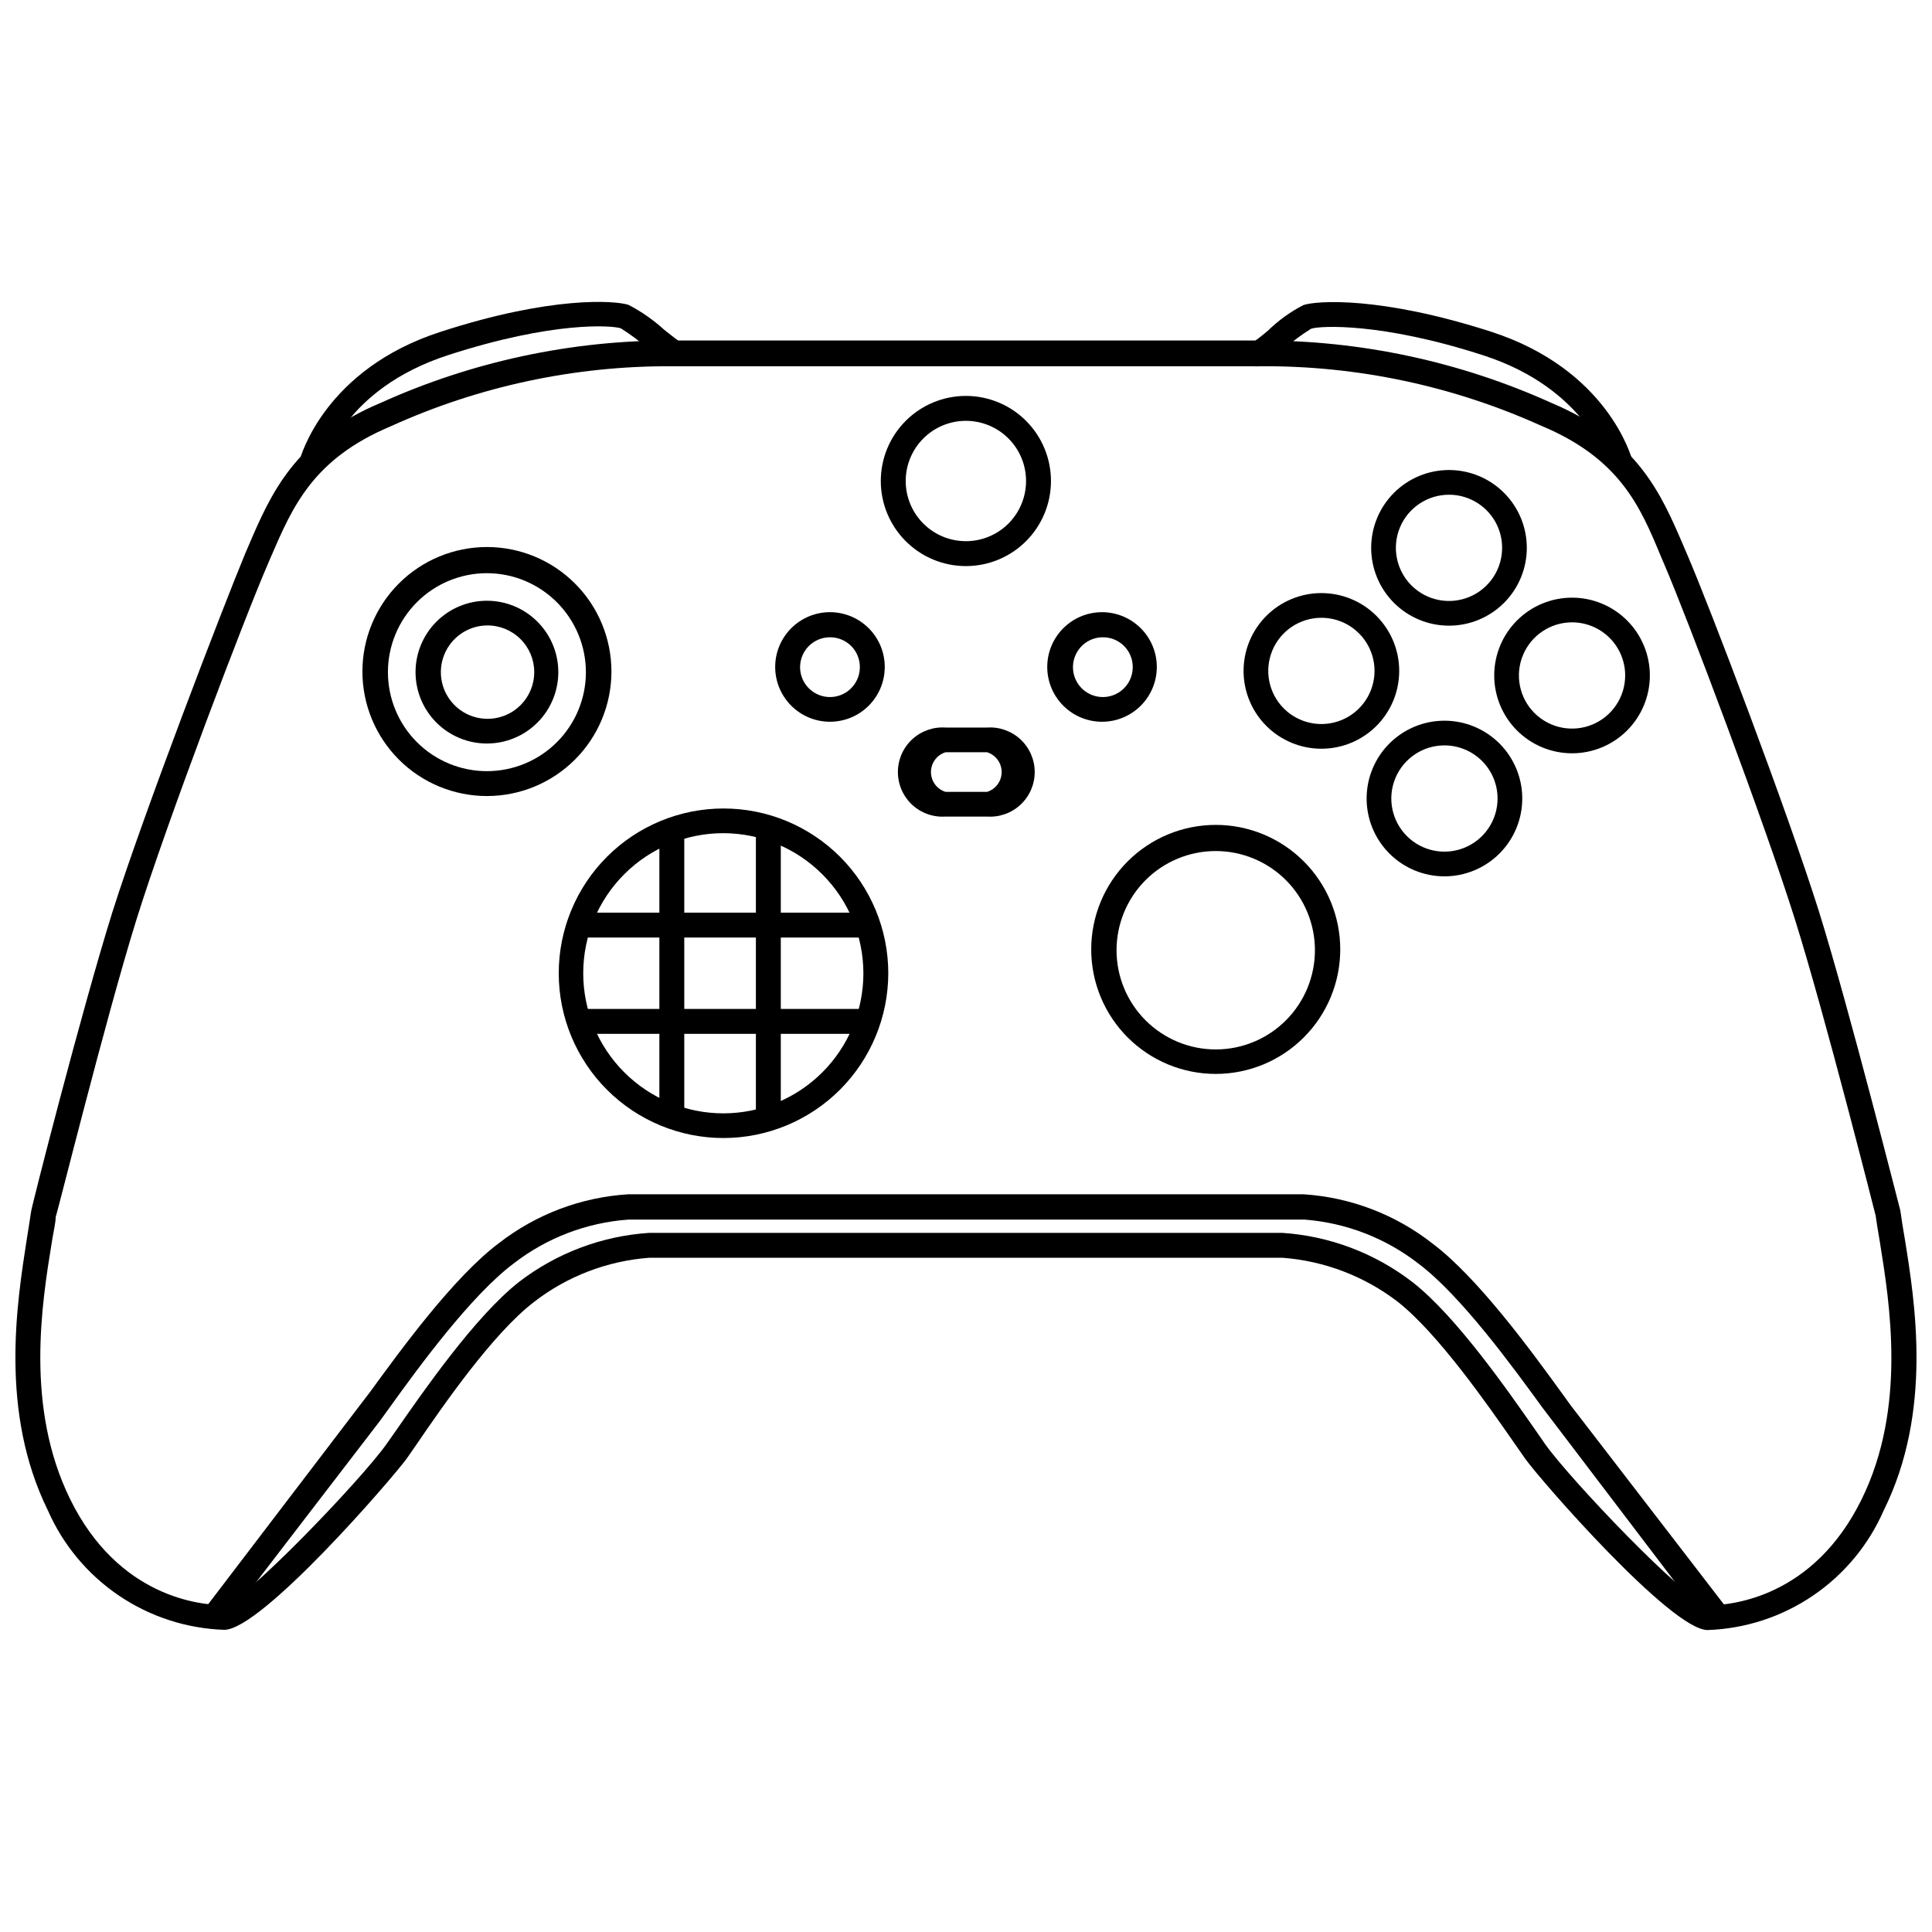
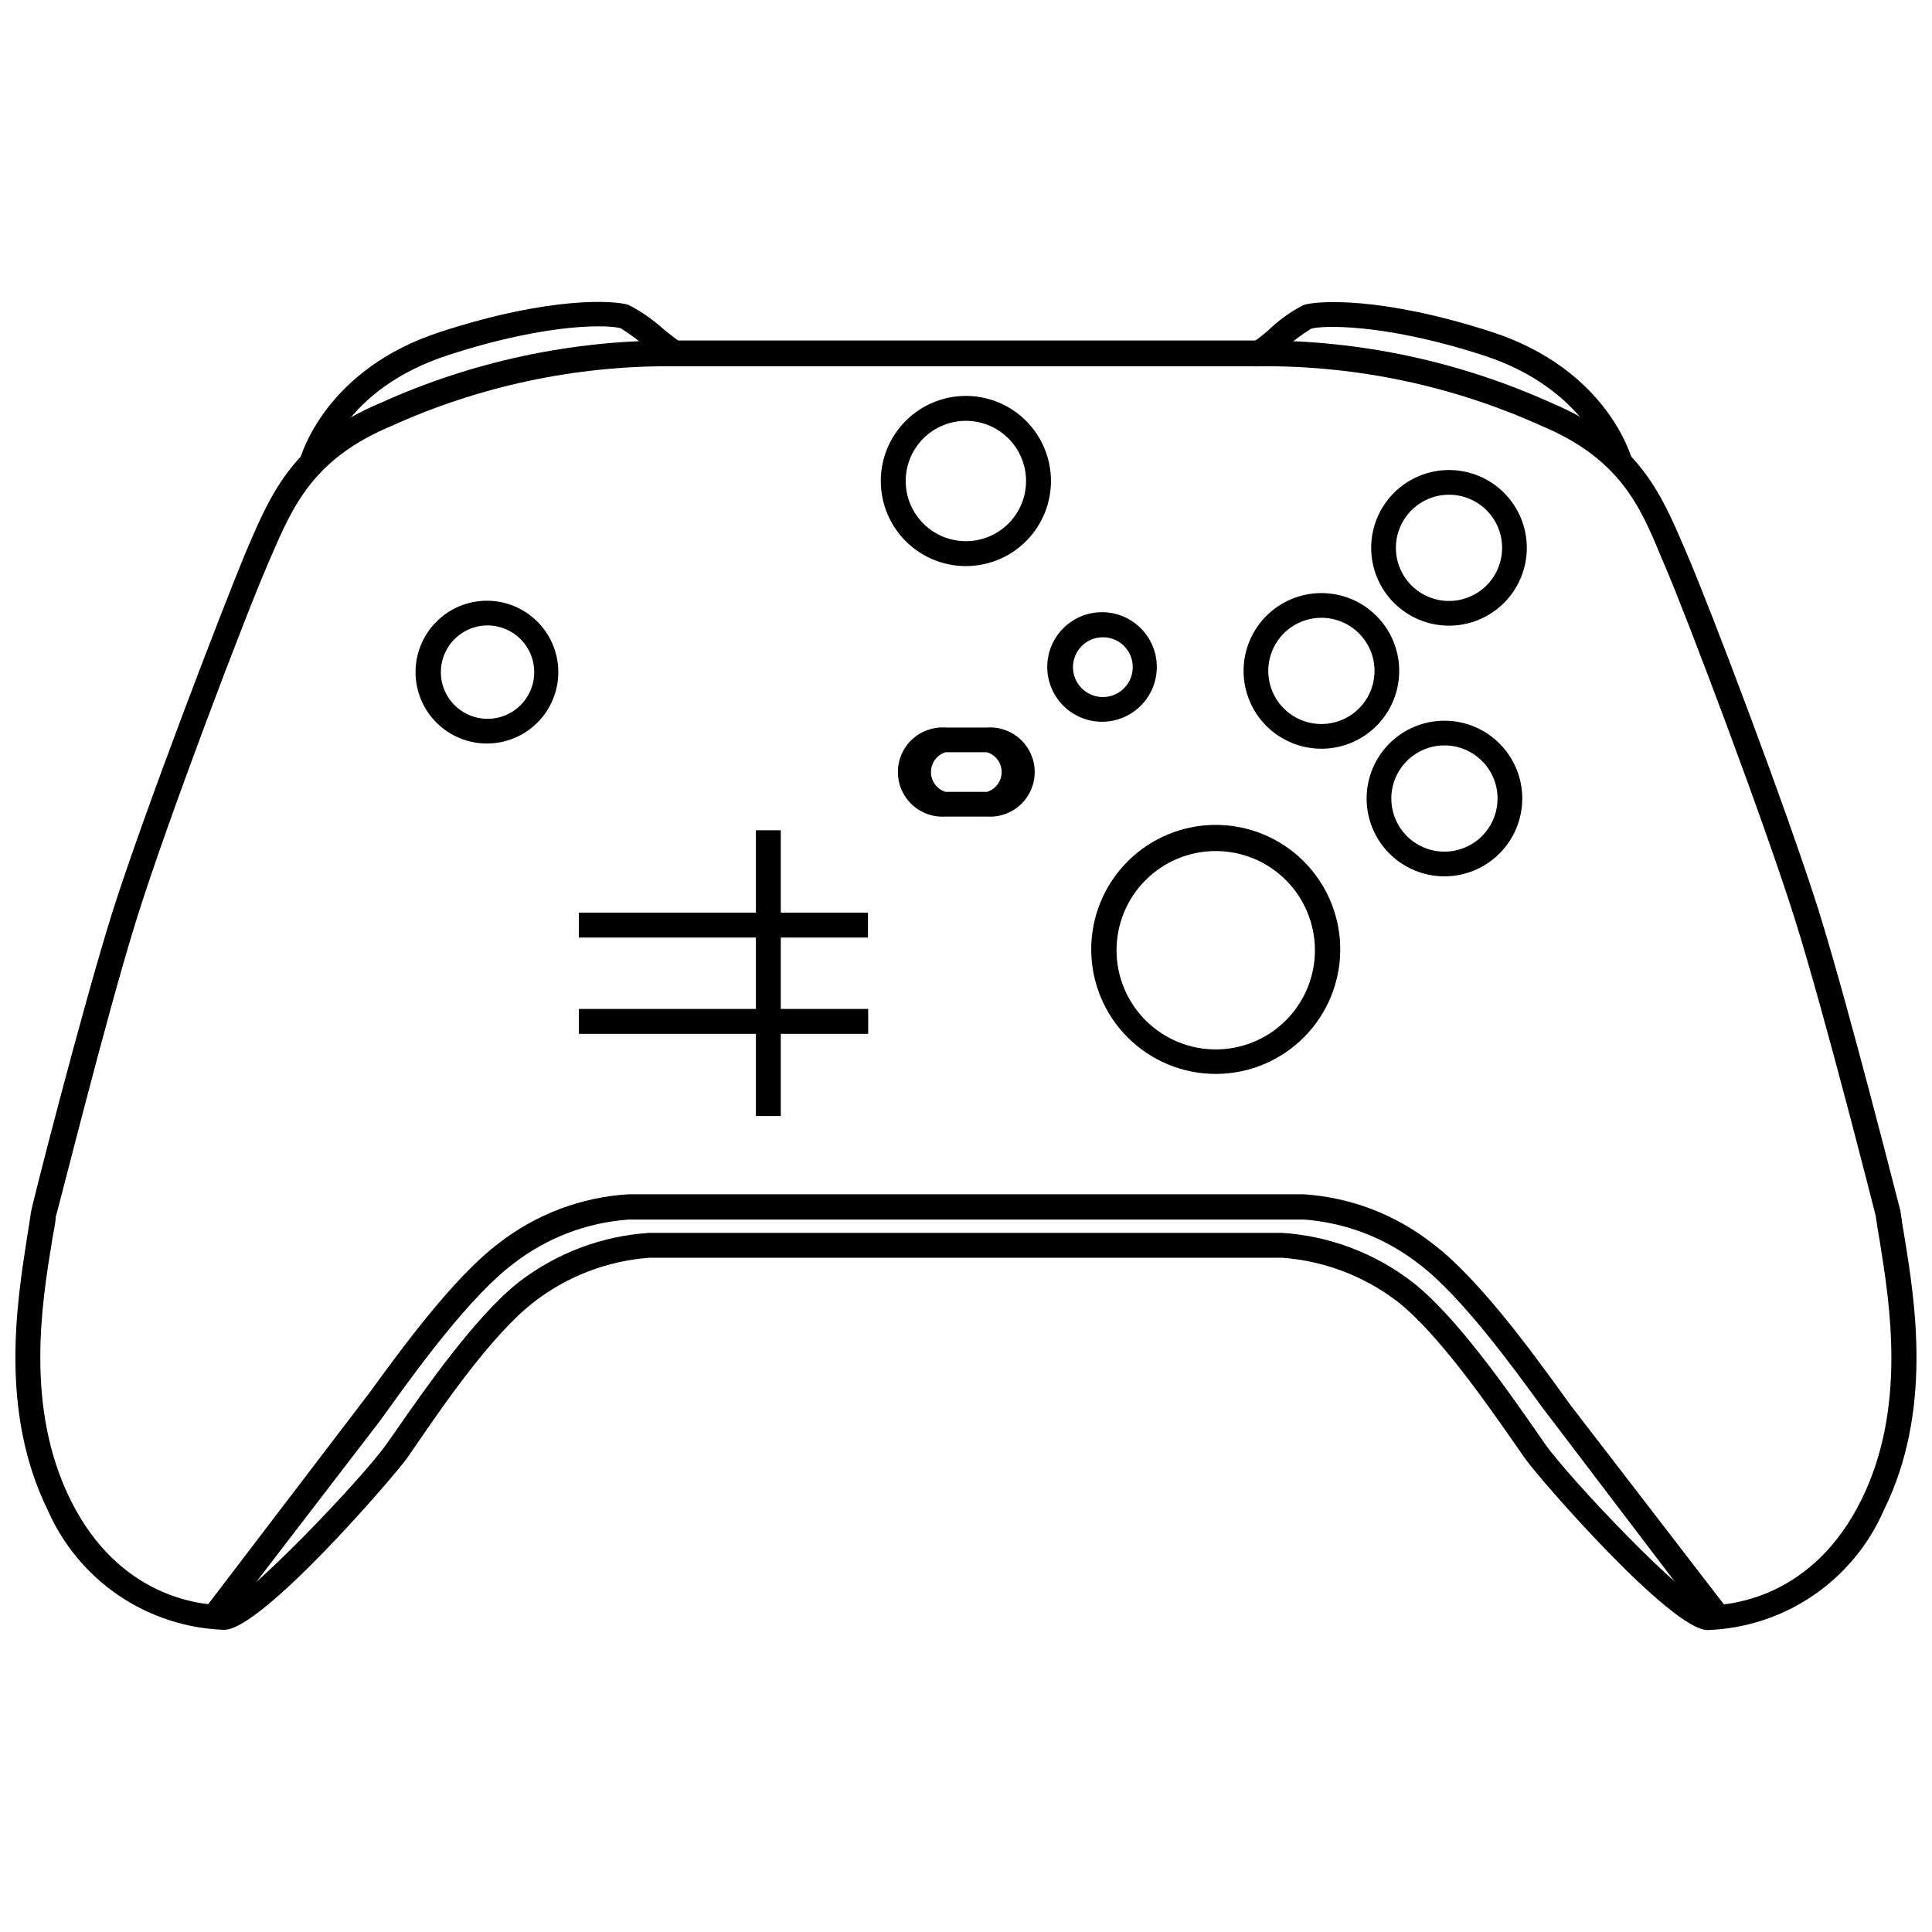
<svg xmlns="http://www.w3.org/2000/svg" width="800px" height="800px" version="1.1" viewBox="144 144 512 512">
  <defs>
    <clipPath id="a">
      <path d="m148.09 234h503.81v342h-503.81z" />
    </clipPath>
  </defs>
  <path d="m273.04 341.04c-5.019 0-9.828-1.992-13.379-5.539-3.547-3.551-5.539-8.359-5.539-13.379 0-5.016 1.992-9.828 5.539-13.375 3.551-3.551 8.359-5.543 13.379-5.543 5.016 0 9.828 1.992 13.375 5.543 3.551 3.547 5.543 8.359 5.543 13.375 0 5.019-1.992 9.828-5.543 13.379-3.547 3.547-8.359 5.539-13.375 5.539zm0-31.293c-4.988 0.066-9.449 3.125-11.312 7.754s-0.766 9.922 2.785 13.43c3.551 3.504 8.859 4.531 13.465 2.606 4.602-1.922 7.602-6.426 7.602-11.414 0-3.309-1.328-6.484-3.684-8.809-2.356-2.324-5.547-3.609-8.855-3.566z" />
-   <path d="m273.04 354.96c-8.75 0-17.145-3.477-23.332-9.664s-9.664-14.582-9.664-23.332 3.477-17.145 9.664-23.332 14.582-9.664 23.332-9.664 17.145 3.477 23.332 9.664 9.664 14.582 9.664 23.332-3.477 17.145-9.664 23.332-14.582 9.664-23.332 9.664zm0-59.066v0.004c-6.957 0-13.629 2.762-18.551 7.684-4.918 4.918-7.684 11.59-7.684 18.547s2.766 13.629 7.684 18.551c4.922 4.918 11.594 7.684 18.551 7.684s13.629-2.766 18.547-7.684c4.922-4.922 7.684-11.594 7.684-18.551-0.012-6.953-2.781-13.617-7.699-18.531-4.914-4.918-11.578-7.688-18.531-7.699z" />
  <path d="m399.97 294.02c-5.981 0-11.719-2.375-15.945-6.606-4.231-4.227-6.606-9.961-6.606-15.941 0-5.981 2.375-11.715 6.606-15.945 4.227-4.231 9.965-6.606 15.945-6.606 5.977 0 11.715 2.375 15.941 6.606 4.231 4.231 6.606 9.965 6.606 15.945 0 5.981-2.375 11.715-6.606 15.941-4.227 4.231-9.965 6.606-15.941 6.606zm0-38.496c-4.231 0-8.289 1.68-11.277 4.672-2.992 2.988-4.672 7.047-4.672 11.277 0 4.227 1.68 8.285 4.672 11.277 2.988 2.988 7.047 4.668 11.277 4.668 4.227 0 8.285-1.68 11.277-4.668 2.988-2.992 4.668-7.051 4.668-11.277 0-4.231-1.68-8.289-4.668-11.277-2.992-2.992-7.051-4.672-11.277-4.672z" />
-   <path d="m363.95 335.27c-3.852 0-7.543-1.531-10.266-4.254s-4.254-6.414-4.254-10.266 1.531-7.543 4.254-10.266 6.414-4.254 10.266-4.254c3.852 0 7.543 1.531 10.266 4.254s4.254 6.414 4.254 10.266-1.531 7.543-4.254 10.266-6.414 4.254-10.266 4.254zm0-22.383c-3.207 0-6.098 1.934-7.32 4.902-1.223 2.965-0.535 6.375 1.742 8.637 2.273 2.258 5.691 2.922 8.648 1.68 2.957-1.242 4.871-4.148 4.848-7.356 0-2.094-0.836-4.102-2.32-5.578-1.488-1.477-3.504-2.301-5.598-2.285z" />
  <path d="m436.27 335.27c-3.863 0.059-7.59-1.426-10.355-4.121-2.769-2.699-4.344-6.387-4.383-10.25-0.039-3.863 1.461-7.582 4.172-10.332 2.711-2.754 6.406-4.312 10.27-4.332 3.863-0.02 7.574 1.5 10.312 4.227 2.742 2.723 4.281 6.426 4.281 10.289 0 3.812-1.5 7.473-4.176 10.191-2.676 2.715-6.309 4.269-10.121 4.328zm0-22.383c-3.211 0-6.102 1.934-7.324 4.902-1.223 2.965-0.535 6.375 1.742 8.637 2.277 2.258 5.691 2.922 8.648 1.68 2.957-1.242 4.875-4.148 4.852-7.356 0-2.094-0.836-4.102-2.324-5.578-1.484-1.477-3.5-2.301-5.594-2.285z" />
  <path d="m494.18 342.42c-5.469 0-10.715-2.172-14.582-6.039-3.867-3.867-6.039-9.113-6.039-14.582 0-5.473 2.172-10.715 6.039-14.586 3.867-3.867 9.113-6.039 14.582-6.039 5.473 0 10.719 2.172 14.586 6.039 3.867 3.871 6.039 9.113 6.039 14.586 0 5.469-2.172 10.715-6.039 14.582-3.867 3.867-9.113 6.039-14.586 6.039zm0-34.703v0.004c-5.691 0-10.828 3.43-13.004 8.688-2.18 5.262-0.977 11.316 3.051 15.344s10.082 5.231 15.344 3.051c5.258-2.176 8.691-7.312 8.691-13.004 0-7.777-6.305-14.078-14.082-14.078z" />
-   <path d="m560.55 343.63c-5.465-0.016-10.703-2.199-14.559-6.074-3.856-3.871-6.016-9.121-6.008-14.586 0.012-5.465 2.188-10.707 6.059-14.566s9.117-6.023 14.582-6.019c5.469 0.004 10.707 2.18 14.57 6.047 3.863 3.867 6.035 9.109 6.035 14.574 0 5.481-2.18 10.734-6.059 14.605-3.879 3.867-9.141 6.035-14.621 6.019zm0-34.703c-5.688 0.023-10.805 3.469-12.965 8.73-2.164 5.262-0.945 11.309 3.086 15.324s10.082 5.211 15.336 3.027c5.254-2.184 8.68-7.312 8.68-13.004 0-3.742-1.492-7.332-4.144-9.973s-6.246-4.117-9.992-4.106z" />
  <path d="m466.18 428.6c-8.75 0-17.145-3.477-23.332-9.668-6.188-6.188-9.664-14.578-9.664-23.332 0-8.75 3.477-17.145 9.664-23.332s14.582-9.664 23.332-9.664c8.754 0 17.145 3.477 23.332 9.664 6.191 6.188 9.668 14.582 9.668 23.332 0 8.754-3.477 17.145-9.668 23.332-6.188 6.191-14.578 9.668-23.332 9.668zm0-59.066c-6.973 0-13.664 2.773-18.594 7.707-4.93 4.934-7.695 11.625-7.691 18.598 0.004 6.977 2.781 13.664 7.719 18.59s11.629 7.691 18.605 7.68c6.973-0.008 13.66-2.789 18.582-7.731 4.926-4.941 7.684-11.637 7.668-18.609-0.016-6.965-2.789-13.637-7.719-18.555-4.93-4.918-11.605-7.68-18.57-7.68z" />
-   <path d="m335.74 445.59c-11.582 0-22.688-4.602-30.879-12.789-8.188-8.191-12.789-19.297-12.789-30.879 0-11.578 4.602-22.688 12.789-30.875 8.191-8.188 19.297-12.789 30.879-12.789 11.578 0 22.688 4.602 30.875 12.789s12.789 19.297 12.789 30.875c-0.016 11.578-4.621 22.676-12.805 30.863-8.188 8.184-19.285 12.789-30.859 12.805zm0-80.789c-9.852-0.016-19.301 3.887-26.273 10.84-6.973 6.957-10.895 16.398-10.906 26.246-0.008 9.848 3.894 19.297 10.855 26.266 6.957 6.969 16.402 10.887 26.25 10.895 9.848 0.004 19.293-3.906 26.262-10.867 6.965-6.965 10.879-16.406 10.879-26.258-0.016-9.828-3.926-19.254-10.871-26.211-6.945-6.957-16.367-10.879-26.195-10.91z" />
-   <path d="m318.74 364.03h6.598v75.727h-6.598z" />
  <path d="m344.32 364.03h6.598v75.727h-6.598z" />
  <path d="m297.41 385.86h76.609v6.598h-76.609z" />
  <path d="m297.41 411.38h76.664v6.598h-76.664z" />
  <path d="m405.58 360.4h-11c-3.269 0.223-6.484-0.918-8.879-3.156-2.391-2.234-3.75-5.363-3.75-8.641 0-3.277 1.359-6.406 3.75-8.641 2.394-2.234 5.609-3.379 8.879-3.156h11c3.266-0.223 6.481 0.922 8.875 3.156s3.754 5.363 3.754 8.641c0 3.277-1.359 6.406-3.754 8.641-2.394 2.238-5.609 3.379-8.875 3.156zm-11-17.047c-2.301 0.711-3.867 2.84-3.867 5.25 0 2.41 1.566 4.539 3.867 5.254h11c2.301-0.715 3.867-2.844 3.867-5.254 0-2.41-1.566-4.539-3.867-5.25z" />
  <path d="m528 309.81c-5.469 0-10.715-2.176-14.582-6.043-3.867-3.867-6.043-9.113-6.043-14.582s2.176-10.715 6.043-14.582c3.867-3.867 9.113-6.043 14.582-6.043s10.715 2.176 14.582 6.043c3.867 3.867 6.039 9.113 6.039 14.582s-2.172 10.715-6.039 14.582c-3.867 3.867-9.113 6.043-14.582 6.043zm0-34.703c-5.695 0-10.828 3.43-13.008 8.691-2.18 5.262-0.973 11.316 3.051 15.344 4.027 4.023 10.082 5.231 15.344 3.051 5.262-2.18 8.691-7.312 8.691-13.008 0-3.734-1.484-7.316-4.125-9.957-2.641-2.637-6.219-4.121-9.953-4.121z" />
  <path d="m526.79 376.24c-5.469 0-10.715-2.176-14.582-6.043-3.867-3.867-6.039-9.113-6.039-14.582s2.172-10.715 6.039-14.582c3.867-3.867 9.113-6.039 14.582-6.039s10.715 2.172 14.582 6.039c3.867 3.867 6.043 9.113 6.043 14.582s-2.176 10.715-6.043 14.582c-3.867 3.867-9.113 6.043-14.582 6.043zm0-34.703c-5.695 0-10.828 3.43-13.008 8.691s-0.973 11.316 3.055 15.344c4.023 4.023 10.082 5.231 15.34 3.051 5.262-2.18 8.691-7.312 8.691-13.008 0-3.734-1.48-7.316-4.121-9.953-2.641-2.641-6.223-4.125-9.957-4.125z" />
  <path d="m229.76 267.57-6.324-1.703c0.273-0.934 6.656-24.031 37.34-33.934 29.258-9.516 46.141-8.305 49.773-7.148 3.426 1.781 6.606 4 9.457 6.598 1.594 1.266 3.738 2.969 4.344 3.301l-1.156 2.144v4.18c-1.594 0-2.75-0.824-7.312-4.508-2.309-2.027-4.769-3.863-7.367-5.5-2.363-0.77-17.875-1.926-45.699 7.094-27.832 9.02-32.781 28.652-33.055 29.477z" />
  <g clip-path="url(#a)">
    <path d="m596.52 575.98c-9.625 0-44.324-39.762-48.34-45.426l-2.531-3.629c-7.148-10.285-20.457-29.477-31.238-37.945v-0.004c-8.836-6.781-19.465-10.832-30.574-11.66h-167.73c-11.098 0.812-21.711 4.867-30.523 11.66-11 8.414-24.145 27.496-31.293 37.945l-2.477 3.574c-4.016 5.5-38.496 45.426-48.395 45.426-9.984-0.336-19.672-3.492-27.941-9.094-8.27-5.606-14.789-13.434-18.805-22.582-12.867-26.176-8.195-54.996-5.5-72.32 0.387-2.477 0.77-4.731 1.043-6.711 0-0.879 13.527-53.84 21.613-79.633 8.473-26.668 29.262-80.676 35.145-94.863l0.824-1.926c5.996-13.969 12.207-28.434 35.141-38.055h0.004c24.191-10.93 50.445-16.555 76.992-16.5h156.13c26.547-0.047 52.797 5.578 76.996 16.5 22.934 9.625 29.148 24.086 35.141 38.055l0.824 1.926c6.106 14.133 26.617 68.141 35.031 94.867 8.027 25.793 21.395 78.754 21.559 79.246 0.328 2.363 0.66 4.566 1.102 7.039 2.805 17.27 7.481 46.195-5.5 72.375-3.992 9.16-10.496 17-18.762 22.613-8.262 5.617-17.945 8.777-27.93 9.121zm-280.48-105.26h167.74c12.574 0.824 24.617 5.383 34.59 13.09 11.605 9.074 25.297 28.816 32.668 39.375l2.477 3.574c6.598 9.293 37.285 41.578 43.117 42.676 6.215 0 27.883-2.035 40.695-28.047 11.988-24.309 7.481-51.914 4.84-68.359-0.441-2.586-0.824-4.84-1.102-6.875 0 0-13.363-52.961-21.395-78.531-8.027-25.574-28.762-80.566-34.703-94.262l-0.824-1.926c-5.5-13.363-11-25.957-31.676-34.594v0.004c-23.375-10.57-48.758-15.957-74.41-15.785h-156.13c-25.68-0.117-51.086 5.32-74.465 15.949-20.512 8.633-25.902 21.227-31.676 34.594l-0.824 1.926c-5.887 13.527-26.617 67.973-34.758 94.039-8.141 26.066-21.117 78.422-21.449 78.918 0 1.648-0.605 3.961-0.988 6.488-2.695 16.5-7.148 43.996 4.84 68.359 12.812 26.012 34.48 28.047 40.805 28.047 5.5-1.043 36.406-33.328 43.008-42.676l2.477-3.519c7.371-10.613 21.062-30.355 32.613-39.43h-0.004c9.98-7.688 22.023-12.227 34.594-13.035z" />
  </g>
  <path d="m596.63 574.72-43.996-57.855c-7.481-10.285-21.395-29.477-32.668-37.945-8.711-6.793-19.23-10.867-30.246-11.715h-179.17c-11.086 0.789-21.688 4.844-30.469 11.66-11.273 8.469-25.188 27.496-32.723 38l-2.586 3.574-41.633 54.227-5-4.18 43.996-57.691c7.699-10.559 21.996-30.301 34.043-39.32h-0.004c9.887-7.695 21.867-12.219 34.375-12.98h178.9c12.438 0.805 24.34 5.348 34.152 13.035 12.098 9.074 26.398 28.762 34.098 39.375l2.586 3.574 41.574 54.008z" />
  <path d="m570.18 267.62c0-0.879-5.883-20.625-32.996-29.422-27.113-8.801-43.336-7.863-45.699-7.094-2.613 1.617-5.078 3.457-7.371 5.5-4.621 3.629-5.5 4.508-7.371 4.508v-3.356l-1.098-2.75c1.504-1.043 2.953-2.164 4.344-3.352 2.797-2.731 5.984-5.031 9.461-6.82 3.574-1.156 20.457-2.363 49.77 7.094 30.688 9.953 37.066 32.996 37.34 33.988z" />
</svg>